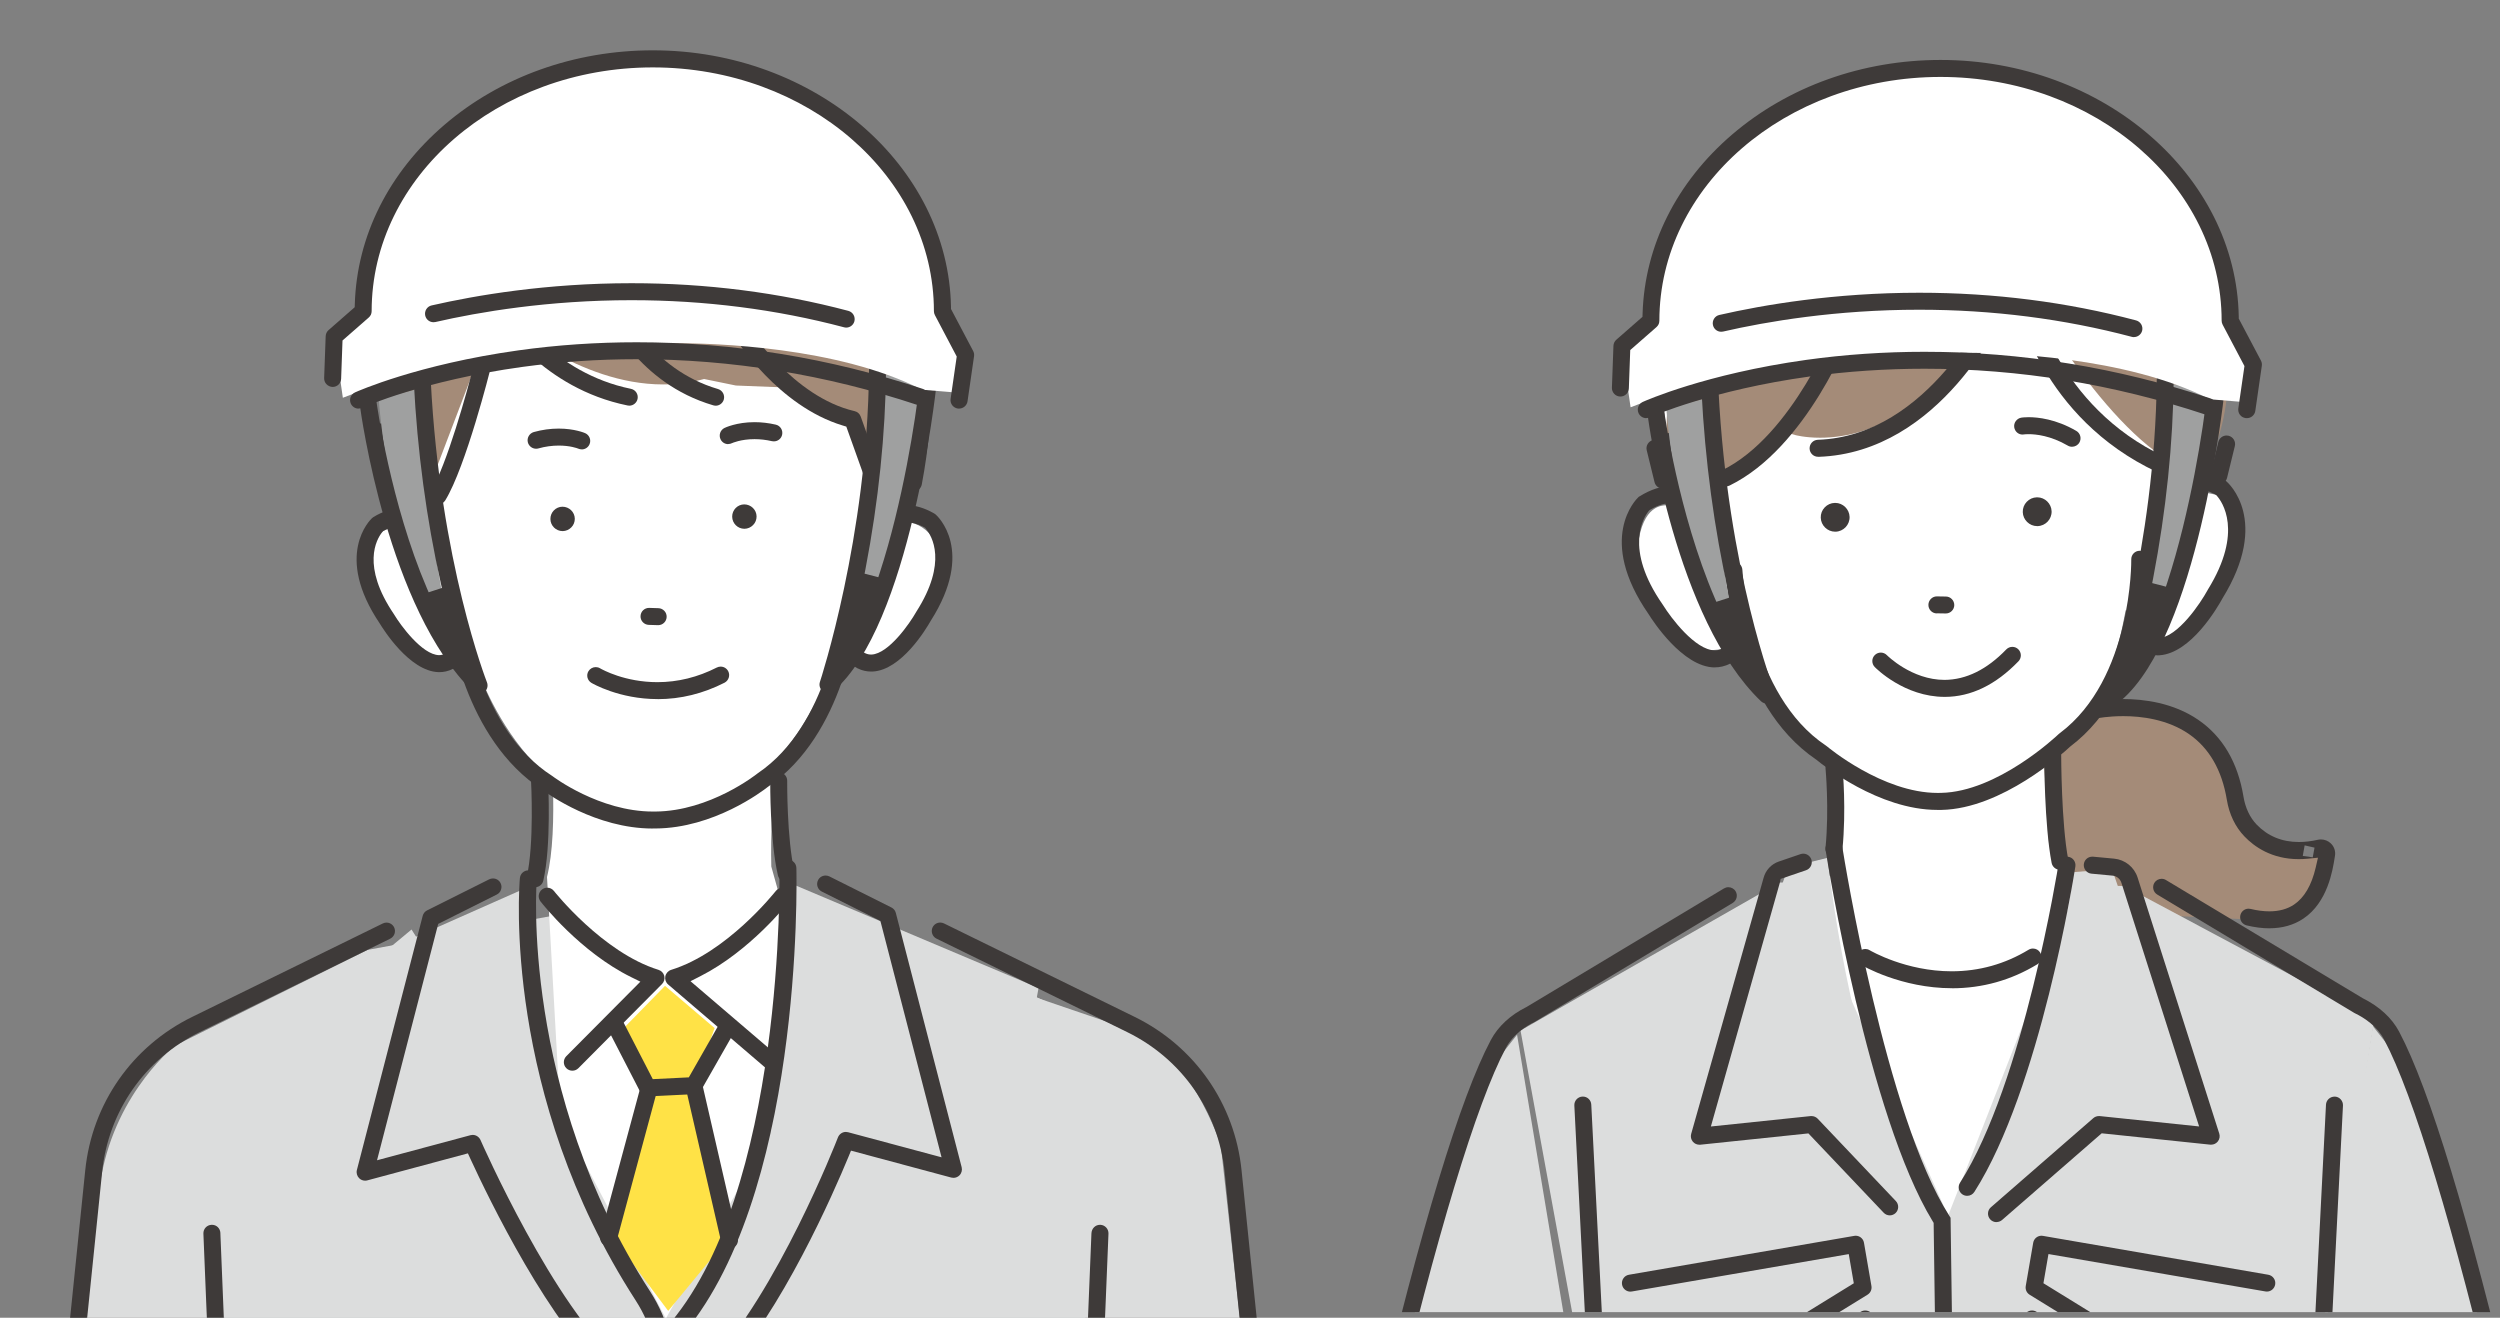
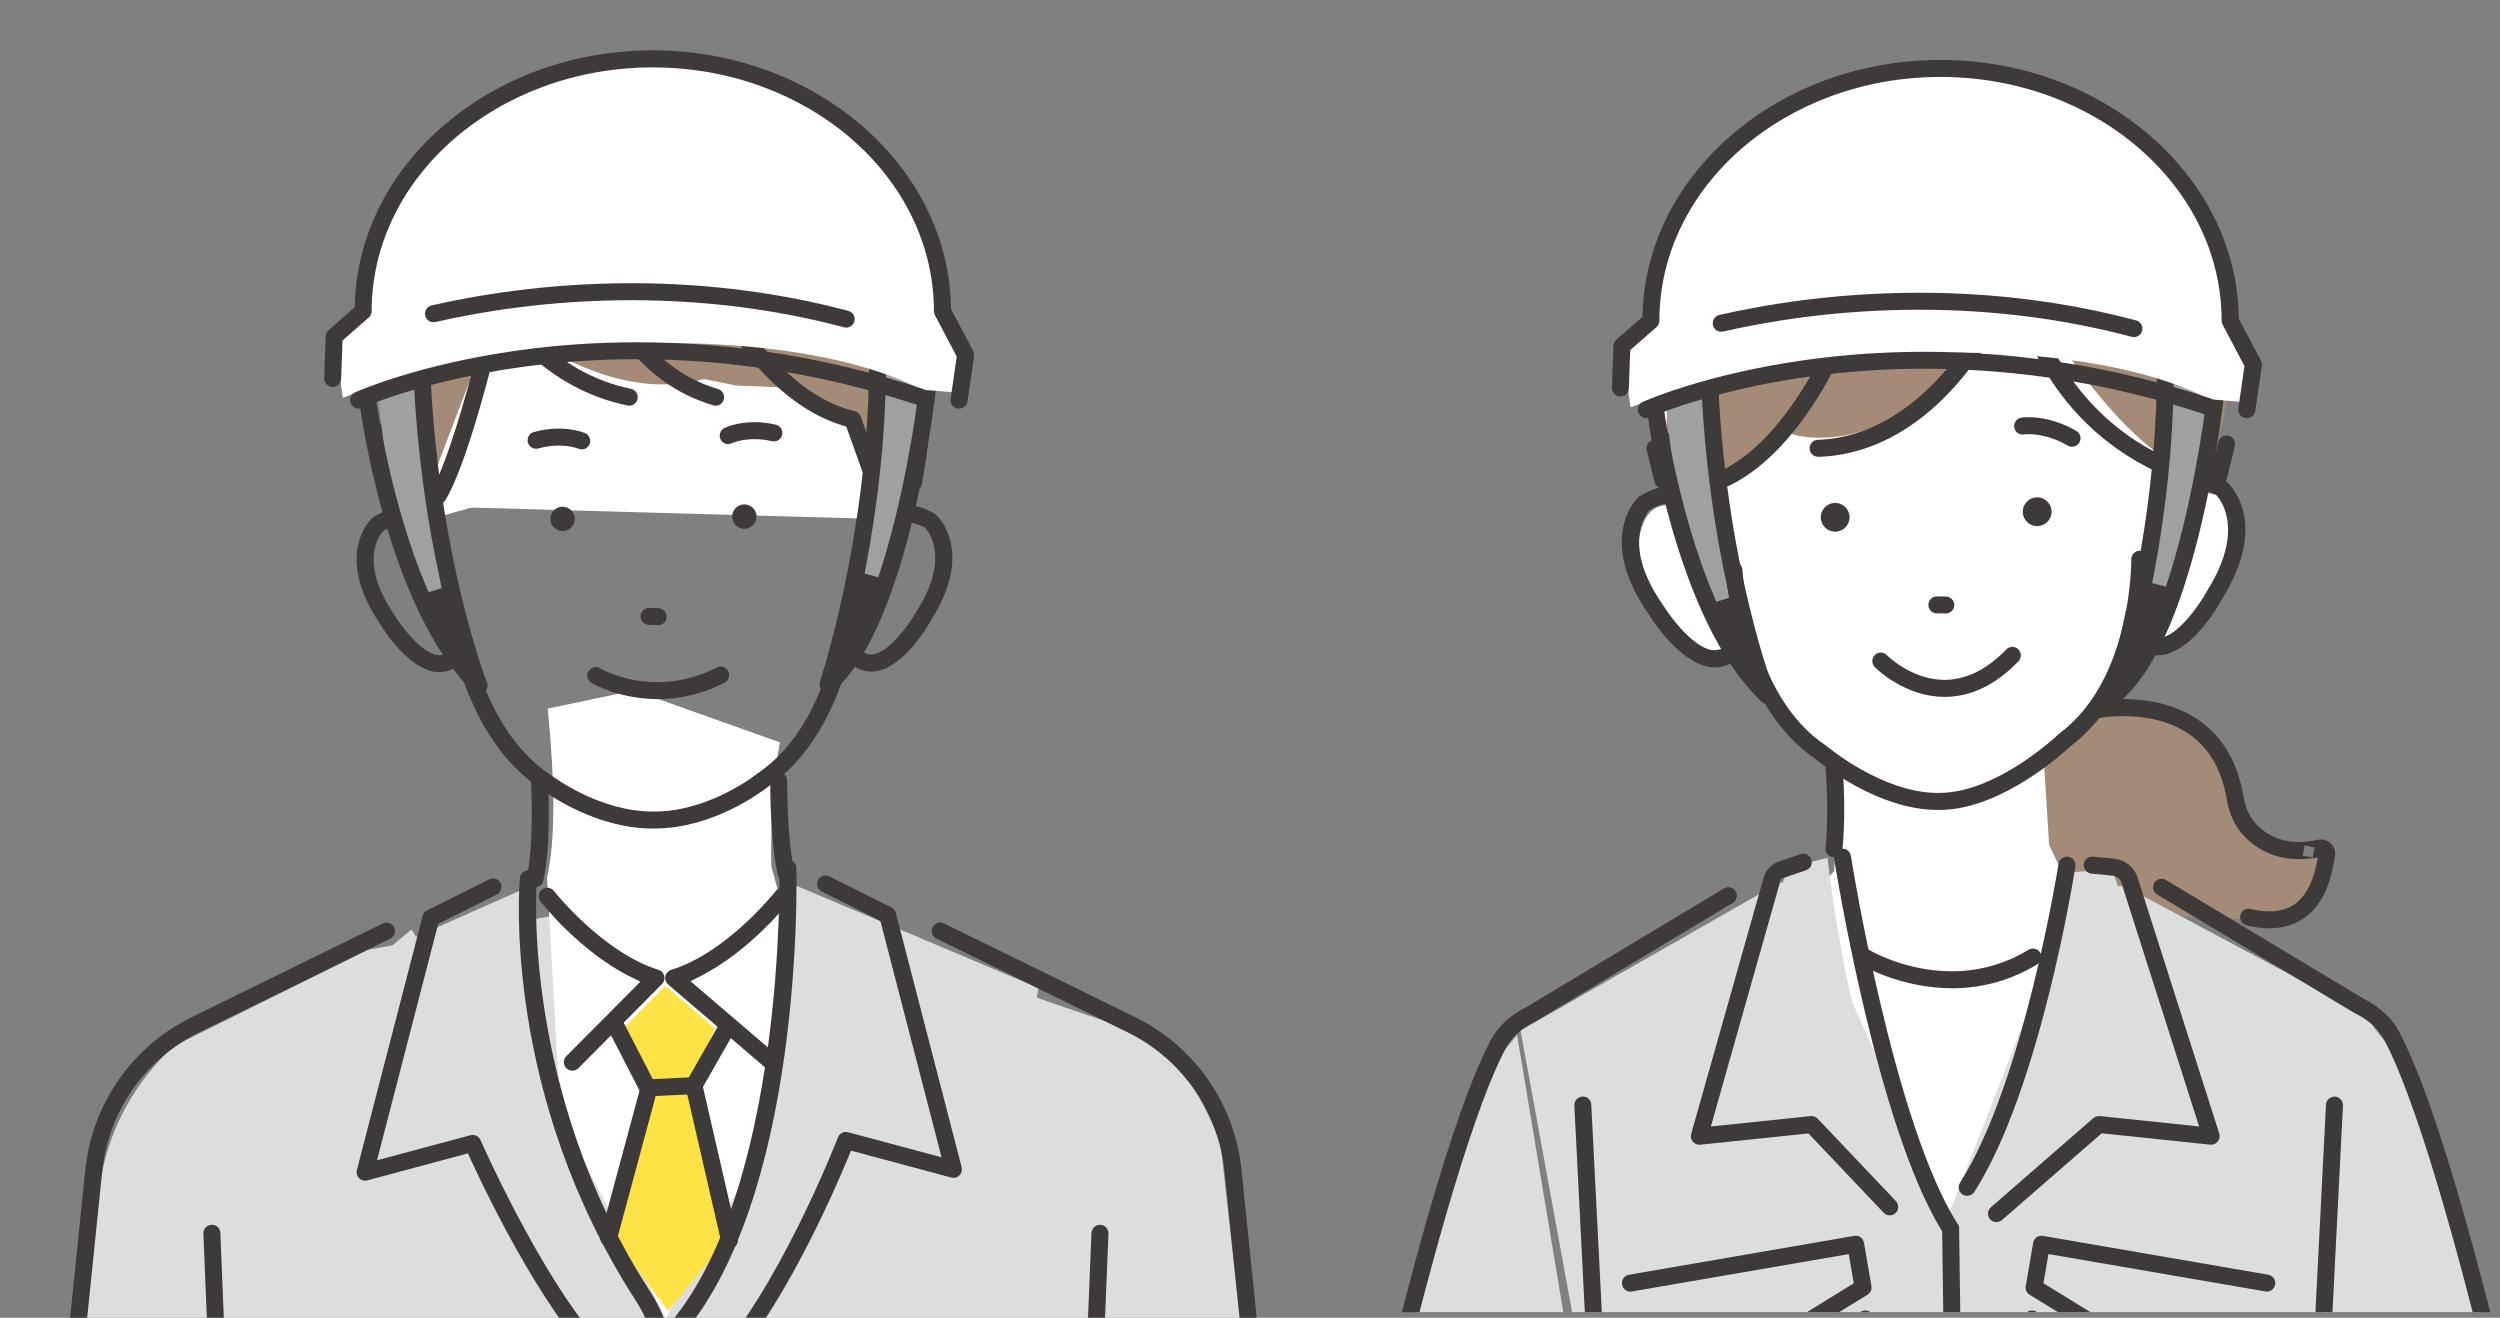
<svg xmlns="http://www.w3.org/2000/svg" id="_レイヤー_2" viewBox="0 0 506.26 266.85">
  <rect x="0" y="0" width="506.26" height="266.85" fill="#808080" stroke="none" />
  <defs>
    <style>.cls-1{fill:none;}.cls-2{fill:#9fa0a0;}.cls-3{fill:#3e3a39;}.cls-4{clip-path:url(#clippath-1);}.cls-5{fill:#fff;}.cls-6{fill:#dcdddd;}.cls-7{fill:#a48b78;}.cls-8{fill:#ffe246;}.cls-9{clip-path:url(#clippath);}</style>
    <clipPath id="clippath">
      <rect class="cls-1" x="-.98" y=".98" width="266.85" height="264.89" transform="translate(265.87 .98) rotate(90)" />
    </clipPath>
    <clipPath id="clippath-1">
      <rect class="cls-1" x="259.86" y="19.31" width="255.02" height="237.78" transform="translate(525.57 -249.17) rotate(90)" />
    </clipPath>
  </defs>
  <g id="_レイヤー_1-2">
    <g class="cls-9">
      <path class="cls-6" d="M15.25,288.22l4.78-46.56c1.91-18.59,14.36-29.08,15.42-29.94l38.98-19.36,69.59-12.84,81.43,27.83h.13c13.11,1.02,20.94,22.49,21.61,24.4l6.24,56.47H15.25Z" />
      <polygon class="cls-6" points="160.18 178.91 210.31 200.07 203.49 237.36 143.07 238.41 160.18 178.91" />
      <polygon class="cls-6" points="60.86 240.39 54.04 203.07 105.96 180.06 121.35 241.44 60.86 240.39" />
      <path class="cls-5" d="M113.49,226.02l-2.72-48.43c2.44-9.68.72-28.5.13-34.09l17.49-3.68,29.52,10.5c-2.15,12.3-1.72,24.87-1.72,25v.12s.04.17.04.17l1.8,6.46-1.83,46.79-21.36,38.14-21.37-40.99Z" />
      <polygon class="cls-6" points="48.19 385.61 44.43 220.54 83.34 188.23 135.32 270.82 181.65 188.96 221.78 207.4 217.11 347.05 215.26 386.83 48.19 385.61" />
      <path class="cls-5" d="M88.72,104.69c-12.38-4.6-10.49-27.86-10.36-29.26l3.89-16.07c9.25-16.25,23.26-24.49,41.63-24.49,11.55,0,21.37,3.42,24.58,4.67l-10.71,51.26-49.04,13.89Z" />
-       <path class="cls-5" d="M130.43,164.72c-25.61,0-34.87-32.31-34.96-32.63l-.98-3.55-1.78,3.23c-.54.99-2.9,2.11-5,2.74-16.73-11.58-12.66-23.52-11.91-25.35,1.2-1.5,2.59-2.26,4.13-2.26,2.78,0,5.38,2.4,5.4,2.43l2.59,2.48-.62-37.8,19.2-10.85,49.69-.64,19.47,10.35.33,35.31,2.25-1.35c.08-.04,2.09-1.2,4.55-1.2,2.3,0,4.29,1,5.91,2.97.59,1.08,6.41,12.72-11.91,24.82-1.9-.33-4.07-1.14-4.62-2.08l-1.82-3.12-.92,3.49c-.09.33-9.07,32.97-35.32,32.97-.45,0-.91,0-1.36-.03h-.1c-.77.05-1.5.07-2.21.07Z" />
      <path class="cls-5" d="M84.72,102.49c-1.23-2.74-4.9-11.73-5.31-22.59-.65-17.2,6.83-30.59,22.26-39.78.08-.04,10.07-5.56,23.54-5.56,9.06,0,17.66,2.43,25.57,7.21l.34.2h.39c.17.02,16.79.71,26.52,11.89,5.73,6.58,8.03,15.53,6.86,26.6l-6.71,24.65-93.44-2.62Z" />
      <path class="cls-7" d="M82.98,103.61l-3.35-6.46c-3.96-10.47-1.12-24.65,7.4-37.03,10.21-14.82,26.38-23.67,43.25-23.67,6.58,0,13.33,1.29,20.07,3.82l5.74,1.9h.14c.17.02,12.37.91,20.53,11.34,7.56,9.67,9.55,24.27,5.92,43.38l-.86,5.79-1.78.24-6.6-18.18-11.56-6.16-12.86-.51-6.44-1.32-.34.09c-2.56.67-5.24,1.01-7.97,1.01-17.13,0-31.98-13.26-32.13-13.39l-1.63-1.48-14.08,36.96-2.03,4.32-1.42-.66Z" />
      <path class="cls-3" d="M132.16,167.78c-11.49,0-21.18-6.98-22.25-7.78-16.13-10.41-18.92-33.36-19.03-34.33-.05-.46.08-.91.36-1.27.29-.36.69-.59,1.15-.64.06,0,.13-.01.2-.01.88,0,1.61.66,1.71,1.52.03.23,2.84,22.46,17.49,31.84.05.03.09.06.13.09.09.07,9.44,7.14,20.3,7.14h.48c11.11-.07,20.55-7.6,20.64-7.67.04-.03.08-.06.12-.09,14.5-9.81,16.64-32.06,16.66-32.28.08-.89.81-1.57,1.71-1.57.05,0,.11,0,.16,0,.46.04.88.26,1.17.61.3.35.44.8.39,1.26-.09.97-2.34,24.02-18.06,34.75-1.13.89-10.94,8.35-22.74,8.42-.21,0-.4,0-.59,0Z" />
      <path class="cls-3" d="M147.47,89.94c-.67,0-1.26-.37-1.55-.97-.2-.41-.23-.88-.08-1.32.15-.43.46-.79.88-.99.1-.05,2.44-1.17,6.07-1.17,1.42,0,2.87.17,4.3.5.93.21,1.5,1.14,1.29,2.06-.18.79-.87,1.33-1.68,1.33-.13,0-.26-.01-.38-.04-1.17-.27-2.36-.41-3.52-.41-2.8,0-4.55.8-4.57.81-.25.12-.5.18-.77.18Z" />
      <path class="cls-3" d="M117.81,91c-.23,0-.45-.04-.66-.13-.29-.12-1.74-.64-3.99-.64-1.36,0-2.76.19-4.14.58-.15.04-.3.06-.46.06-.77,0-1.45-.52-1.66-1.26-.25-.91.29-1.86,1.2-2.12,1.68-.47,3.38-.7,5.05-.7,3.19,0,5.25.88,5.34.92.87.38,1.27,1.39.89,2.26-.27.63-.89,1.04-1.58,1.04Z" />
      <path class="cls-3" d="M133.18,141.57c-7.79,0-13.2-3.16-13.42-3.29-.39-.23-.67-.61-.79-1.05-.11-.45-.05-.91.19-1.3.31-.52.88-.84,1.48-.84.3,0,.61.08.87.24.5.29,5.04,2.81,11.62,2.81,4.13,0,8.17-1,12.02-2.96.24-.12.51-.19.78-.19.65,0,1.24.36,1.54.94.43.84.09,1.88-.75,2.32-4.33,2.21-8.89,3.33-13.53,3.33Z" />
      <path class="cls-3" d="M150.74,107.08c-1.35,0-2.45-1.09-2.47-2.44-.02-1.36,1.08-2.49,2.44-2.5,1.36,0,2.49,1.09,2.5,2.44,0,.66-.24,1.28-.71,1.75-.46.47-1.08.74-1.73.75h-.04Z" />
      <path class="cls-3" d="M113.93,107.55c-1.35,0-2.46-1.1-2.47-2.44-.02-1.36,1.08-2.49,2.44-2.5,1.36,0,2.49,1.09,2.5,2.44,0,.66-.24,1.28-.71,1.75-.46.47-1.08.74-1.73.75h-.04Z" />
      <path class="cls-3" d="M131.38,126.54c-.95-.03-1.7-.82-1.67-1.77.03-.94.79-1.67,1.73-1.67l1.89.06c.46.01.88.21,1.2.54.32.33.48.77.47,1.23-.03.93-.78,1.66-1.71,1.67l-1.91-.06Z" />
      <path class="cls-3" d="M88.67,102.17c-.32,0-.63-.09-.9-.26-.81-.5-1.06-1.56-.56-2.37,3.24-5.26,7.42-20.35,8.77-25.72.19-.77.88-1.31,1.67-1.31.14,0,.28.02.42.05.45.11.82.39,1.06.79s.31.86.2,1.3c-.05.2-4.98,19.87-9.17,26.69-.32.51-.87.82-1.47.82Z" />
      <path class="cls-3" d="M80.85,101.12c-.58,0-1.12-.29-1.44-.77-2.22-3.34-3.71-7.17-4.44-11.38-.16-.93.47-1.83,1.4-1.99.1-.02.2-.03.3-.03.84,0,1.55.6,1.69,1.43.65,3.73,1.96,7.12,3.92,10.06.25.38.34.84.25,1.29-.09.45-.35.84-.74,1.09-.28.19-.61.29-.95.29Z" />
      <path class="cls-3" d="M176.37,135.99c-1.54,0-3.81-.6-5.85-3.48-.27-.38-.37-.83-.29-1.28.08-.45.33-.85.7-1.11.29-.21.64-.32.99-.32.56,0,1.08.27,1.41.73.97,1.36,1.96,2.02,3.04,2.02h.12c3.51-.18,7.77-6.39,8.99-8.54l.07-.12c6.43-10.06,3.13-15.4,1.96-16.79l-.19-.23-.26-.14c-1.26-.65-2.47-.98-3.61-.98-1.53,0-2.65.59-3.37,1.17l-1.62-1.11-1.33-.87c1.39-1.4,3.59-2.66,6.3-2.66,1.85,0,3.79.57,5.77,1.71.1.06.19.12.28.2.33.29,8.05,7.3-1,21.52-.96,1.7-5.94,9.98-11.77,10.28-.12,0-.22,0-.33,0Z" />
      <path class="cls-3" d="M108.35,179.69c-.13,0-.26-.02-.39-.05-.92-.21-1.5-1.14-1.29-2.07,1.54-6.68.88-19.27.87-19.39-.02-.46.13-.9.44-1.24.31-.34.73-.54,1.19-.57h.12c.89,0,1.64.71,1.69,1.62.03.54.69,13.23-.96,20.35-.18.79-.87,1.33-1.67,1.33Z" />
      <path class="cls-3" d="M159.2,178.59c-.8,0-1.49-.55-1.67-1.33-1.63-7.04-1.56-18.69-1.55-19.18,0-.93.79-1.7,1.75-1.7.44,0,.87.19,1.19.51.32.33.5.76.49,1.22,0,.12-.08,11.7,1.46,18.38.1.45.03.91-.22,1.3-.24.39-.62.66-1.07.77-.13.03-.26.04-.39.04Z" />
      <path class="cls-3" d="M79.7,62.71c-.24,0-.48-.05-.7-.15-.86-.39-1.25-1.41-.86-2.27.21-.46,5.27-11.53,16.92-19.94,8.49-6.13,18.27-9.24,29.08-9.24,8.76,0,18.17,2.09,27.97,6.21.42.18.75.51.93.94.17.43.17.89,0,1.32-.27.64-.89,1.06-1.59,1.06-.23,0-.45-.05-.67-.14-9.47-3.99-18.47-6.01-26.74-6.01-9.85,0-18.85,2.86-26.74,8.49-11,7.85-15.97,18.61-16.02,18.72-.28.62-.9,1.01-1.57,1.01Z" />
      <path class="cls-3" d="M88.81,136.11c-5.91-.16-11.29-8.83-11.89-9.82-9.38-13.92-1.9-21.07-1.58-21.37.08-.08.17-.15.27-.21,2.01-1.22,4-1.84,5.91-1.84,2.58,0,4.72,1.17,6.09,2.47l-2.91,2.03c-.73-.56-1.77-1.04-3.16-1.04-1.17,0-2.42.36-3.72,1.08l-.26.15-.19.24c-1.12,1.41-4.24,6.77,2.4,16.57l.07.11c1.24,2.08,5.62,8.1,9.06,8.19h0c1.16,0,2.16-.68,3.1-2.08.32-.48.86-.76,1.43-.76.34,0,.67.1.96.29.38.26.64.65.73,1.1.09.45,0,.91-.26,1.29-1.99,2.97-4.29,3.6-5.88,3.6h-.19Z" />
      <path class="cls-3" d="M127.43,82.15c-.12,0-.23-.01-.35-.04-17.22-3.51-25.67-16.97-26.03-17.54-.24-.39-.31-.85-.2-1.3.11-.45.38-.83.77-1.07.27-.17.58-.25.9-.25.6,0,1.15.31,1.47.82.08.13,8.12,12.78,23.78,15.97.93.19,1.53,1.1,1.34,2.03-.16.8-.87,1.38-1.68,1.38Z" />
      <path class="cls-3" d="M144.93,82.15c-.16,0-.33-.02-.49-.07-15.36-4.51-21.28-18.05-21.52-18.62-.18-.42-.19-.89-.02-1.32.17-.43.5-.76.92-.94.22-.09.44-.14.67-.14.69,0,1.31.41,1.58,1.04.05.13,5.62,12.66,19.33,16.68.91.27,1.43,1.23,1.17,2.14-.21.73-.89,1.24-1.65,1.24Z" />
      <path class="cls-3" d="M177.4,99.83c-.72,0-1.38-.46-1.62-1.14l-4.4-12.3-.72-.22c-13.06-3.94-21.57-17.37-21.93-17.94-.24-.39-.32-.85-.22-1.3.1-.45.38-.83.76-1.07.27-.17.59-.26.91-.26.6,0,1.14.3,1.46.81.09.14,8.93,13.96,21.43,16.85.57.13,1.03.54,1.23,1.1l4.71,13.17c.32.89-.15,1.88-1.04,2.2-.19.07-.38.1-.58.1Z" />
      <path class="cls-3" d="M48.95,390.06c-.91,0-1.66-.72-1.7-1.64-2.87-59.12-6.03-137.9-6.06-138.6-.02-.46.14-.9.45-1.24.31-.34.74-.53,1.2-.55h.11c.9,0,1.64.72,1.68,1.65v.14c.33,8.19,3.3,81.64,6.06,138.44.02.46-.14.9-.45,1.24-.31.34-.73.54-1.19.56h-.1Z" />
      <path class="cls-3" d="M216.58,390.06c-.44-.02-.86-.22-1.17-.56-.31-.34-.47-.78-.44-1.24,2.76-56.74,5.72-130.28,6.05-138.48.04-1.02.8-1.75,1.73-1.75h.09c.92.04,1.67.84,1.63,1.79-.03.7-3.19,79.64-6.06,138.6-.04.91-.79,1.63-1.7,1.64h-.12Z" />
      <path class="cls-3" d="M184.98,99.52c-.11,0-.21,0-.32-.03-.46-.09-.85-.34-1.11-.72-.26-.38-.35-.84-.27-1.29.69-3.63,1.18-7.15,1.46-10.46.08-.88.83-1.57,1.71-1.57.05,0,.1,0,.15,0,.46.04.88.25,1.17.61.3.35.44.8.4,1.26-.29,3.42-.8,7.06-1.51,10.8-.15.81-.86,1.4-1.69,1.4Z" />
      <path class="cls-3" d="M124.68,279.18c-.4,0-.79-.14-1.1-.4-12.02-9.98-24.7-36.25-28.3-44.07l-.53-1.15-20.36,5.47c-.14.04-.29.06-.45.06-.46,0-.89-.18-1.21-.5-.43-.43-.61-1.06-.46-1.65l13.33-51.48c.12-.48.45-.89.9-1.11l12.56-6.28c.24-.12.5-.18.77-.18.66,0,1.25.36,1.54.95.21.41.24.88.09,1.32-.14.44-.45.79-.86.99l-11.86,5.94-12.39,47.87,18.93-5.08c.15-.04.29-.06.44-.06.68,0,1.3.41,1.58,1.03.15.34,14.98,34.09,28.48,45.3.35.29.57.71.61,1.17.04.46-.1.91-.39,1.26-.33.39-.81.62-1.33.62Z" />
      <path class="cls-3" d="M144.87,279.18c-.44,0-.86-.17-1.18-.46-.34-.31-.53-.74-.54-1.2-.01-.46.15-.9.46-1.23,13.87-14.8,25.59-44.7,26.08-45.97.26-.66.9-1.1,1.6-1.1.15,0,.3.02.45.06l18.93,5.08-12.39-47.87-11.86-5.94c-.41-.21-.72-.56-.86-.99-.15-.44-.11-.9.09-1.31.29-.59.88-.95,1.54-.95.27,0,.53.06.77.18l12.56,6.29c.44.22.77.62.89,1.11l13.33,51.49c.15.59-.02,1.22-.45,1.65-.33.32-.75.5-1.21.5-.15,0-.3-.02-.45-.06l-20.3-5.45-.5,1.22c-2.94,7.13-13.49,31.39-25.71,44.42-.33.35-.78.54-1.26.54Z" />
      <path class="cls-3" d="M81.55,99.19c-.58,0-1.12-.29-1.44-.77-2.09-3.15-3.5-6.77-4.19-10.74-.16-.93.47-1.83,1.4-1.99.1-.02.2-.02.29-.02.84,0,1.55.6,1.7,1.43.61,3.5,1.84,6.67,3.67,9.43.25.38.34.84.25,1.29-.09.45-.35.84-.73,1.09-.28.19-.61.29-.95.29Z" />
      <path class="cls-2" d="M93.01,133.85c-11.75-12.43-15.39-42.37-16.34-53.09l8.21-2.07c.54,9.05,2.73,39.98,8.13,55.16Z" />
      <path class="cls-3" d="M97.01,140.54c-.45,0-.87-.17-1.19-.48-17.26-16.55-22.74-56.38-22.96-58.07-.06-.46.06-.91.34-1.27.28-.37.68-.6,1.14-.66.07,0,.15-.01.23-.01.86,0,1.59.64,1.7,1.49.03.2,2.82,20.4,10.17,37.56l.36.84,2.68-.87-.2-.89c-2.93-13.06-4.77-26.84-5.49-40.95-.05-.95.68-1.76,1.63-1.81h.1c.9,0,1.66.72,1.71,1.63,1.86,36.81,11.29,60.88,11.38,61.12.3.75.03,1.62-.64,2.06-.28.19-.62.29-.96.29Z" />
      <path class="cls-3" d="M185.01,94.93c-.11,0-.22,0-.33-.03-.45-.08-.84-.34-1.1-.72-.26-.38-.35-.84-.27-1.29.65-3.4,1.11-6.71,1.38-9.83.08-.88.83-1.57,1.71-1.57.05,0,.1,0,.15,0,.46.04.88.25,1.17.61.29.35.44.8.4,1.26-.28,3.22-.75,6.64-1.42,10.17-.15.81-.86,1.4-1.69,1.4Z" />
      <path class="cls-2" d="M169.46,132.5c5.61-16.35,9.03-49.14,9.75-56.65l7.26,1.46c-2.85,32.73-11.26,48.24-17.01,55.19Z" />
      <path class="cls-3" d="M167.67,140.34c-.34,0-.68-.1-.96-.29-.64-.43-.92-1.24-.67-1.97.1-.29,9.63-29.27,9.94-63.17,0-.94.78-1.71,1.72-1.71.46,0,.9.19,1.23.52.32.33.5.76.5,1.22-.12,12.94-1.52,26.5-4.17,40.31l-.18.92,2.78.72.29-.89c4.64-14.19,7.28-31,8.1-38.69.09-.88.83-1.54,1.71-1.54.06,0,.13,0,.19.01.45.05.86.27,1.15.63.29.36.42.81.37,1.26-.21,1.99-5.4,48.99-20.88,62.26-.31.27-.71.41-1.12.41Z" />
      <path class="cls-5" d="M68.85,76.53l.28-7.67,5.9-5.16v-.68c0-27.34,25.64-49.58,57.15-49.58s57.15,22.24,57.15,49.58v.37l4.63,8.78-1.05,7.26-6.2-.51c-17.01-8.73-42.37-9.42-49.76-9.42-1.12,0-1.73.02-1.73.02-.99-.02-2.03-.03-3.06-.03-32,0-55.91,8.38-62.73,11.06l-.58-4.01Z" />
      <path class="cls-3" d="M72.61,82.75c-.68,0-1.29-.4-1.57-1.02-.39-.86,0-1.88.86-2.27.51-.23,12.72-5.66,33.08-8.51,7.79-1.09,15.85-1.64,23.97-1.64,19.56,0,39.04,3.17,57.89,9.43.44.14.79.45,1,.86.21.41.24.88.09,1.31-.23.71-.89,1.18-1.63,1.18-.18,0-.37-.03-.54-.09-18.5-6.14-37.61-9.26-56.81-9.26-7.86,0-15.67.53-23.23,1.57-19.88,2.75-31.9,8.05-32.4,8.27-.23.1-.46.15-.7.15Z" />
      <path class="cls-3" d="M171.37,66.34c-.15,0-.3-.02-.44-.06-13.73-3.64-28.21-5.49-43.03-5.49-16.9,0-30.93,2.4-39.72,4.42-.13.03-.26.04-.39.04-.81,0-1.5-.55-1.68-1.34-.1-.45-.02-.91.22-1.3.25-.39.62-.66,1.07-.76,8.96-2.05,23.26-4.5,40.49-4.5,15.13,0,29.9,1.88,43.9,5.6.44.12.82.4,1.05.8.23.4.29.86.18,1.31-.2.75-.88,1.28-1.66,1.28Z" />
      <path class="cls-3" d="M194.2,82.75c-.08,0-.16,0-.25-.02-.93-.14-1.59-1.01-1.45-1.95l1.24-8.58-4.42-8.39c-.13-.25-.2-.52-.2-.8,0-27.22-25.54-49.36-56.93-49.36s-56.93,22.14-56.93,49.36c0,.5-.21.97-.59,1.29l-5.31,4.65-.28,7.75c-.03.93-.79,1.66-1.72,1.66-.48-.02-.94-.22-1.27-.58-.31-.33-.46-.76-.45-1.21l.31-8.5c.02-.47.23-.92.59-1.23l5.29-4.63.02-.65c.42-13.74,6.87-26.63,18.16-36.29,11.36-9.72,26.35-15.08,42.2-15.08,32.81,0,59.89,23.33,60.37,52.02v.36s4.49,8.51,4.49,8.51c.17.32.23.69.18,1.05l-1.32,9.13c-.12.84-.85,1.48-1.7,1.48h0Z" />
      <polygon class="cls-8" points="124.31 250.78 132.53 219.67 126.51 207.99 134.67 199.64 144.71 208.19 140.61 219.76 147.79 250.34 135.31 265.46 124.31 250.78" />
      <path class="cls-3" d="M131.16,222.03c-.64,0-1.23-.36-1.52-.93l-6.49-12.59c-.43-.84-.1-1.88.74-2.32.25-.13.51-.19.79-.19.65,0,1.24.36,1.53.93l5.98,11.6,7.3-.36,6.44-11.3c.3-.54.88-.87,1.5-.87.3,0,.59.08.85.23.4.23.69.6.81,1.04.12.44.06.91-.16,1.31l-6.91,12.12c-.29.51-.82.84-1.41.87l-9.44.46Z" />
      <path class="cls-3" d="M123.25,252.39c-.15,0-.3-.02-.45-.06-.44-.12-.81-.41-1.04-.8-.23-.4-.29-.86-.17-1.3l7.92-29.38c.2-.75.88-1.27,1.66-1.27.15,0,.3.02.45.06.44.12.81.41,1.04.8.23.4.29.86.17,1.31l-7.92,29.38c-.2.75-.88,1.27-1.66,1.27Z" />
      <path class="cls-3" d="M147.72,252.85c-.8,0-1.49-.55-1.67-1.33l-7.2-31.28c-.1-.45-.03-.91.22-1.3.24-.39.62-.66,1.07-.76.13-.03.26-.04.39-.04.8,0,1.49.55,1.67,1.34l7.2,31.28c.1.45.03.91-.22,1.3-.25.39-.62.66-1.07.77-.13.03-.26.04-.39.04Z" />
      <path class="cls-3" d="M115.9,216.82c-.46,0-.89-.18-1.21-.5-.33-.32-.51-.76-.51-1.22,0-.46.18-.89.5-1.22l15-15.09-1.87-.92c-10.3-5.07-18.03-14.9-18.35-15.32-.29-.37-.41-.82-.36-1.27.06-.46.29-.86.65-1.15.31-.24.67-.37,1.06-.37.53,0,1.03.24,1.36.66.1.12,9.88,12.48,21.19,15.98.57.18,1.02.65,1.16,1.23.14.58-.03,1.21-.45,1.63l-16.94,17.05c-.33.33-.76.51-1.22.51Z" />
      <path class="cls-3" d="M156.34,216.82c-.41,0-.81-.15-1.12-.41l-19.92-17.05c-.48-.41-.69-1.04-.57-1.66.13-.61.58-1.11,1.18-1.3,11.2-3.46,20.78-15.46,21.19-15.97.33-.42.83-.66,1.36-.66.39,0,.75.13,1.06.37.75.58.88,1.67.29,2.41-.32.41-7.9,10.02-17.98,15.13l-2,1.02,17.64,15.09c.35.3.56.72.6,1.17.04.46-.11.9-.41,1.25-.33.38-.8.6-1.31.6Z" />
      <path class="cls-3" d="M136.05,271.88c-.42,0-.83-.16-1.15-.44-.34-.31-.54-.73-.57-1.19-.02-.46.13-.9.44-1.24,24.35-27.14,23.08-92.5,23.06-93.16-.02-.95.73-1.74,1.68-1.76.97,0,1.74.72,1.76,1.68.07,2.74,1.37,67.34-23.94,95.55-.33.36-.79.57-1.28.57Z" />
      <path class="cls-3" d="M134.34,388.84c-.45,0-.88-.19-1.2-.51-.32-.33-.5-.76-.49-1.22l.85-106.05c.02-2.97-.32-5.93-1.01-8.8l-.12-.5c-.71-2.94-1.94-5.78-3.67-8.46-26.94-41.69-23.58-83.71-23.42-85.48.08-.89.82-1.57,1.71-1.57.05,0,.11,0,.16,0,.45.04.87.26,1.16.61.29.35.43.8.39,1.26-.04.43-3.33,42.73,22.89,83.3,1.94,3,3.33,6.2,4.13,9.52l.12.5c.76,3.15,1.13,6.39,1.11,9.64l-.85,106.05c0,.94-.78,1.71-1.72,1.71h-.03Z" />
      <path class="cls-3" d="M13.59,291.44c-.06,0-.12,0-.18,0-.46-.05-.87-.27-1.16-.62-.29-.36-.42-.8-.38-1.26l5.39-52.56c1.38-13.49,9.48-25.1,21.65-31.07l38.6-18.92c.24-.12.49-.18.75-.18.66,0,1.26.37,1.55.96.2.41.23.88.08,1.31-.15.43-.46.79-.87.99l-38.6,18.93c-11.1,5.44-18.48,16.03-19.74,28.33l-5.39,52.56c-.09.88-.83,1.55-1.71,1.55Z" />
      <path class="cls-3" d="M255.09,291.44c-.88,0-1.62-.67-1.71-1.55l-5.39-52.56c-1.26-12.3-8.64-22.89-19.74-28.33l-38.6-18.92c-.41-.2-.72-.55-.87-.99-.15-.43-.12-.9.08-1.31.29-.59.88-.96,1.55-.96.26,0,.52.06.76.18l38.6,18.92c12.17,5.97,20.27,17.58,21.65,31.07l5.39,52.56c.05.46-.09.9-.38,1.26s-.7.58-1.16.63c-.06,0-.12,0-.18,0Z" />
    </g>
    <g class="cls-4">
      <path class="cls-7" d="M462.6,186.82c-.99,0-2.1-.15-3.3-.43l-.09-.02-56.04-2.65-4.24-26.69,11.64-9.61,14.01-2.16c.29-.05,2.45-.46,5.39-.46,6.86,0,18.73,2.22,21.19,17.11.48,2.89,1.69,5.41,3.49,7.3,1.98,2.07,5.48,4.54,10.89,4.54,1.31,0,2.68-.15,4.08-.43-.04.5-.06,1.11-.07,1.83-.12,5.65-.76,11.68-6.96,11.68Z" />
      <path class="cls-6" d="M329.72,379.54l-.96-32.55-4.19-47.38-16.66-90.93,52.46-29.97,69.79.71,50.66,27.04-13.39,84.32,1.83,57.63c0,.13.38,13.57.69,31.15l-140.21-.02Z" />
      <polygon class="cls-6" points="271 327.51 281.42 289.14 293.02 235.85 303.87 213.77 307.21 209.54 321.34 294.29 304.39 339.73 271 327.51" />
      <path class="cls-3" d="M279.97,290.47c-.13,0-.27-.02-.4-.05-.45-.11-.83-.38-1.07-.77s-.32-.85-.21-1.3c9.5-39.96,17.44-66.11,23.6-77.72,1.47-2.78,3.99-5.11,7.27-6.73l39.95-23.99c.27-.16.57-.25.88-.25.61,0,1.17.31,1.48.83.24.39.3.86.19,1.3-.11.45-.39.82-.78,1.06l-40.04,24.05-.05.03c-1.87.91-4.41,2.57-5.86,5.31-5.94,11.2-13.99,37.79-23.29,76.9-.19.78-.87,1.32-1.67,1.32Z" />
      <polygon class="cls-5" points="365.87 182.41 371.43 176.38 372.82 148.84 413.19 142.54 414.95 171.08 419.84 181.41 394.5 246.19 365.87 182.41" />
      <polygon class="cls-6" points="466.39 292.56 480.52 207.82 483.86 212.05 494.71 234.13 506.29 287.35 516.73 325.78 483.34 338.01 466.39 292.56" />
-       <path class="cls-3" d="M417.15,176.14c-.82,0-1.53-.59-1.69-1.4-1.48-7.68-1.5-21.25-1.5-21.82,0-.95.77-1.72,1.72-1.72s1.72.77,1.72,1.72c0,.14.02,13.82,1.43,21.17.09.45,0,.91-.26,1.29-.26.38-.65.64-1.1.72-.11.02-.22.03-.33.03Z" />
      <path class="cls-5" d="M339.6,98.67c-1.52-6.09-8.29-36.83,5.09-54.55,6.48-8.59,16.86-12.94,30.85-12.94,1.9,0,3.89.08,5.92.24l40.81,11.45,6.48,58.12-89.15-2.31Z" />
      <path class="cls-5" d="M392.02,160.82c-25.2,0-37.58-29.33-37.7-29.63l-.57-1.38-1.38.56c-2.1.84-4.08,1.27-5.88,1.27-12.01,0-14.58-19.45-14.8-21.32,1.04-8.01,4.81-8.01,6.06-8.01,3.09,0,6.3,2.16,6.33,2.18l.66.45,1.89-1.75-.4-.69c-3.43-5.86-2.34-24.75-1.13-35.23l19.38-21.56,43.87,1.61,32.43,22.4-1.65,30.44,1.78-.22c1.33-.16,2.57-.24,3.68-.24,3.94,0,6.47,1,7.53,2.96,2.32,4.33-2.28,12.98-4.25,15.94l-.04.07-.03.07c-3.11,6.79-6.43,10.24-9.88,10.24-3.08,0-5.42-2.87-5.44-2.9l-2.01-2.54-.64,3.18c-6.14,30.63-36.17,34.06-36.48,34.09-.38.01-.84.02-1.3.02Z" />
      <path class="cls-7" d="M339.47,98.85c-5.09-11.02,1.22-34.51,1.28-34.75,7.58-27.38,38.31-30.61,38.62-30.64l1.37-.03.39-.3c6.47-5.03,13.56-7.58,21.06-7.58,15.87,0,28.69,11.56,28.81,11.67,9.34,8.53,20.41,22.37,20.12,39.86-.15,9.05-3.35,15.46-4.14,16.91l-3.08,1.63c-15.97-5.62-32.49-35.45-32.66-35.76l-.56-1.03-9.42,2.52-.27.73c-5.08,13.87-11.58,18.05-11.65,18.09l-.07.04-.07.06c-7.78,6.92-15.51,8.37-20.62,8.37-3.07,0-5.05-.54-5.07-.55l-.9-.26-.63.7c-3.36,3.72-11.83,6.6-11.92,6.62l-.09.03-7.78,4.36-2.73-.68Z" />
      <path class="cls-3" d="M392.32,164.01c-11.9,0-23.23-9.12-24.48-10.15-16.86-11.37-18.39-37.18-18.44-38.28-.02-.46.13-.9.44-1.24.31-.34.73-.54,1.19-.57h.12c.89,0,1.64.71,1.69,1.63.01.25,1.47,25.31,16.94,35.6l.24.18c.06.05,11.2,9.39,22.36,9.39.23,0,.47,0,.7-.01,11.38-.22,23.29-11.41,23.79-11.89l.23-.19c14.72-11,14.5-34.96,14.49-35.2-.02-.95.74-1.74,1.69-1.75.97,0,1.73.72,1.75,1.68.02,1.05.33,25.77-15.8,37.97l-.08.07c-1.37,1.28-13.74,12.52-25.99,12.76-.29,0-.56.01-.83.01h0Z" />
      <path class="cls-3" d="M347.21,135.16c-6.53-.08-12.65-9.65-13.33-10.74-10.66-15.35-2.5-23.36-2.15-23.69l.15-.14.09-.05c2.29-1.43,4.52-2.15,6.66-2.15,3.63,0,6.41,2.07,7.68,3.85.27.37.38.83.3,1.28-.07.45-.32.85-.69,1.12-.29.21-.64.32-1,.32-.55,0-1.06-.26-1.39-.7-.57-.74-2.15-2.41-4.88-2.41-1.4,0-2.88.45-4.41,1.33l-.16.09-.2.19c-.98,1.23-5.14,7.55,2.83,18.98l.08.12c1.55,2.51,6.48,9.1,10.46,9.14.51,0,2.01,0,3.62-2.48.32-.49.86-.78,1.45-.78.33,0,.65.1.93.28.8.52,1.02,1.59.51,2.38-2.17,3.34-4.71,4.04-6.46,4.04h-.09Z" />
      <path class="cls-3" d="M436.84,132.7c-1.65,0-4.08-.64-6.31-3.69-.56-.77-.39-1.84.38-2.4.3-.22.65-.33,1.01-.33.55,0,1.07.26,1.39.71,1.1,1.51,2.29,2.28,3.51,2.28.09,0,.17,0,.23,0,3.98-.26,8.55-7.12,9.98-9.74l.07-.13c7.31-11.81,2.81-17.89,1.83-18.99l-.12-.14-.23-.16c-1.52-.77-2.9-1.14-4.19-1.14-2.95,0-4.54,1.87-5.09,2.67-.34.53-.86.82-1.45.82-.33,0-.65-.1-.94-.28-.8-.51-1.03-1.59-.51-2.4,1.26-1.97,4.11-4.28,8-4.28,1.98,0,4.06.6,6.19,1.78l.17.1.07.07c.4.34,8.98,7.91-.77,23.73-1.03,1.89-6.38,11.09-12.76,11.52-.15.01-.3.02-.46.02Z" />
      <path class="cls-3" d="M368.17,92.5c-.93,0-1.69-.73-1.72-1.66-.01-.46.15-.9.46-1.23.31-.34.74-.53,1.2-.55,22.59-.75,34.78-27.48,34.9-27.75.28-.62.89-1.02,1.58-1.02.24,0,.47.05.7.15.87.38,1.26,1.4.88,2.27-.52,1.18-13.11,28.97-37.93,29.8h-.06Z" />
      <path class="cls-3" d="M349.5,98.5c-.66,0-1.26-.37-1.55-.97-.2-.41-.23-.88-.08-1.31s.46-.79.87-.99c14.34-7.02,23.06-29.52,23.15-29.75.25-.67.9-1.11,1.61-1.11.21,0,.41.04.61.11.88.34,1.33,1.33,1,2.22-.37.98-9.22,23.97-24.85,31.62-.24.12-.49.18-.75.18Z" />
      <path class="cls-3" d="M437.56,95.76c-.25,0-.5-.05-.73-.16-23.52-11-28.4-33.72-28.59-34.68-.09-.45,0-.91.25-1.3.25-.38.64-.65,1.09-.74.12-.02.23-.04.35-.04.81,0,1.52.58,1.68,1.37.05.23,4.94,22.09,26.68,32.26.86.4,1.23,1.43.83,2.29-.28.6-.89.99-1.56.99Z" />
      <path class="cls-3" d="M419.58,90.47c-.3,0-.6-.08-.86-.24-3.45-2.01-6.45-2.31-7.93-2.31-.54,0-.86.04-.92.05-.13.02-.22.03-.3.03-.85,0-1.55-.62-1.68-1.47-.07-.45.05-.9.32-1.27.28-.37.68-.62,1.14-.69.1-.01.61-.09,1.45-.09,1.83,0,5.51.36,9.66,2.78.4.23.68.6.8,1.05.12.44.05.91-.18,1.31-.31.53-.88.85-1.49.85Z" />
      <path class="cls-3" d="M392.2,124.22c-.95-.01-1.71-.8-1.69-1.75.01-.93.78-1.7,1.7-1.7l1.84.03c.46,0,.89.19,1.21.52.32.33.49.77.49,1.22-.01.93-.78,1.69-1.71,1.69l-1.83-.03Z" />
      <path class="cls-3" d="M412.53,106.54c-1.56,0-2.87-1.27-2.91-2.84-.02-.78.26-1.52.8-2.08.54-.57,1.26-.89,2.04-.91h.1c1.55,0,2.85,1.27,2.9,2.83.04,1.61-1.23,2.95-2.84,3h-.08Z" />
      <path class="cls-3" d="M371.62,107.67c-1.56,0-2.87-1.27-2.91-2.84-.02-.78.26-1.52.8-2.08.54-.57,1.26-.89,2.04-.91h.1c1.55,0,2.85,1.27,2.9,2.83.04,1.61-1.23,2.95-2.84,3h-.08Z" />
      <path class="cls-3" d="M393.8,141.12c-8.17,0-13.92-5.8-14.16-6.05-.32-.33-.49-.76-.49-1.22,0-.46.19-.89.52-1.21.32-.31.75-.49,1.2-.49s.9.18,1.23.52c.05.05,4.99,5.01,11.69,5.01,4.37-.03,8.57-2.1,12.48-6.16.33-.34.77-.53,1.24-.53.45,0,.87.17,1.19.48.33.32.52.75.53,1.21,0,.46-.16.9-.48,1.23-4.6,4.77-9.61,7.2-14.9,7.21h-.04Z" />
      <path class="cls-3" d="M336.72,98.95c-.79,0-1.48-.54-1.67-1.31l-1.58-6.45c-.11-.45-.04-.91.2-1.3.24-.39.62-.67,1.06-.78.14-.03.28-.05.41-.05.79,0,1.48.54,1.67,1.31l1.58,6.45c.22.92-.34,1.85-1.26,2.08-.14.03-.28.05-.41.05Z" />
      <path class="cls-3" d="M449.32,98.08c-.14,0-.27-.02-.41-.05-.45-.11-.83-.39-1.07-.78-.24-.39-.31-.86-.2-1.3l1.58-6.45c.19-.77.88-1.31,1.67-1.31.14,0,.28.02.41.05.92.23,1.49,1.16,1.27,2.08l-1.58,6.45c-.19.77-.88,1.31-1.67,1.31Z" />
      <path class="cls-3" d="M459.59,187.99c-1.44,0-3-.2-4.63-.59-.45-.11-.83-.38-1.07-.77-.24-.39-.31-.85-.21-1.3.19-.78.87-1.32,1.67-1.32.14,0,.27.02.4.05,1.36.33,2.65.49,3.81.49,1.96,0,3.64-.46,4.99-1.37,2.07-1.39,3.55-3.9,4.38-7.46l.47-2.03-2.08.2c-.62.06-1.24.09-1.83.09-5.44,0-8.99-2.51-11-4.62-1.84-1.92-3.07-4.49-3.55-7.42-.99-6-3.58-10.47-7.68-13.3-4.34-2.99-9.63-3.62-13.29-3.62-3.09,0-5.25.43-5.27.44-.12.02-.23.03-.35.03-.81,0-1.52-.58-1.69-1.38-.19-.93.41-1.84,1.33-2.03.25-.05,2.59-.52,5.95-.52,4.15,0,10.15.73,15.22,4.21,4.93,3.38,8.01,8.62,9.16,15.59.37,2.24,1.29,4.18,2.64,5.6,2.25,2.35,5.14,3.55,8.57,3.55,1.21,0,2.5-.15,3.83-.45.21-.05.43-.07.64-.07.74,0,1.45.28,1.99.79.69.65,1.01,1.6.85,2.53l-.07.42c-.39,2.46-1.41,9-6.33,12.29-1.94,1.3-4.25,1.96-6.88,1.96ZM466.32,173.33l2.02.28.36-1.96-2-.46-.38,2.14Z" />
      <path class="cls-3" d="M354.45,276.53c-.17,0-.33-.02-.49-.07l-22.85-6.92c-.91-.28-1.42-1.24-1.15-2.15.22-.73.88-1.22,1.65-1.22.17,0,.34.03.5.07l22.1,6.69,21.19-13.06-1.02-5.91-43.92,7.57c-.1.02-.2.03-.3.03-.84,0-1.55-.6-1.69-1.43-.08-.45.02-.91.29-1.29.26-.38.66-.62,1.11-.7l45.61-7.87c.1-.02.2-.03.29-.03.36,0,.7.11.99.31.38.27.62.66.7,1.11l1.51,8.76c.12.7-.19,1.39-.79,1.76l-22.84,14.08c-.27.17-.58.26-.9.26Z" />
      <path class="cls-3" d="M371.21,173.58c-.46-.04-.87-.26-1.16-.62s-.43-.8-.38-1.26c.78-8,0-16.08,0-16.16-.04-.46.09-.9.39-1.26.29-.36.7-.58,1.16-.62.06,0,.11,0,.17,0,.89,0,1.62.67,1.71,1.55.08.87.79,8.72,0,16.83-.09.89-.82,1.55-1.71,1.55-.06,0-.11,0-.17,0Z" />
      <path class="cls-6" d="M381.61,241.31l-31.12-23.29c-1.47-1.1-2.06-3.01-1.45-4.75l13.04-37.59,7.99-1.96c.94,8.09,5.81,45.6,17.48,64.28v5.58l-5.94-2.28Z" />
      <path class="cls-6" d="M402.1,238c11.85-18.93,16.9-54.41,17.8-61.39l7.78-.61,12.93,37.27c.6,1.74.02,3.64-1.45,4.74l-31.12,23.29-5.94,2.28v-5.58Z" />
-       <path class="cls-3" d="M394.71,351.93c-.94,0-1.71-.76-1.72-1.7l-1.42-102.59-.21-.35c-13.04-21.37-21.32-72.96-21.67-75.15-.07-.45.04-.91.31-1.28.27-.37.67-.62,1.12-.69.09-.01.18-.02.27-.02.85,0,1.56.61,1.7,1.45.35,2.22,8.81,54.49,21.65,74.6l.26.41,1.44,103.57c.01.95-.74,1.73-1.69,1.75h-.03Z" />
+       <path class="cls-3" d="M394.71,351.93l-1.42-102.59-.21-.35c-13.04-21.37-21.32-72.96-21.67-75.15-.07-.45.04-.91.31-1.28.27-.37.67-.62,1.12-.69.09-.01.18-.02.27-.02.85,0,1.56.61,1.7,1.45.35,2.22,8.81,54.49,21.65,74.6l.26.41,1.44,103.57c.01.95-.74,1.73-1.69,1.75h-.03Z" />
      <path class="cls-3" d="M382.7,246.12c-.48,0-.92-.19-1.25-.54l-15.24-16.06-21.9,2.29c-.06,0-.12,0-.18,0-.51,0-.99-.22-1.32-.61-.37-.44-.5-1.03-.34-1.58l14.64-51.77c.41-1.61,1.58-2.87,3.12-3.39l4.39-1.5c.18-.06.37-.09.55-.09.74,0,1.39.47,1.63,1.17.31.9-.17,1.88-1.07,2.19l-5.14,1.75-.18.83-13.95,49.31,20.21-2.11c.05,0,.12,0,.18,0,.47,0,.93.2,1.25.54l15.82,16.67c.65.69.62,1.78-.06,2.43-.32.3-.74.47-1.18.47Z" />
      <path class="cls-3" d="M398.36,242.16c-.33,0-.65-.09-.93-.27-.38-.25-.65-.63-.75-1.08-.1-.45-.02-.91.23-1.3,12.93-20.26,19.88-64.13,19.95-64.57.13-.83.86-1.46,1.7-1.46.09,0,.18,0,.27.02.46.07.86.31,1.13.69.27.37.38.83.31,1.28-.28,1.83-7.13,45.02-20.45,65.89-.32.5-.86.8-1.45.8Z" />
      <path class="cls-3" d="M395.29,200.12c-10.28,0-18.12-4.56-18.45-4.76-.39-.23-.67-.61-.79-1.05-.11-.45-.05-.91.19-1.3.31-.52.88-.84,1.48-.84.3,0,.61.08.87.24.3.17,7.38,4.28,16.62,4.28,5.58,0,10.82-1.47,15.58-4.36.27-.16.58-.25.89-.25.61,0,1.16.31,1.47.83.24.39.31.86.2,1.3s-.39.83-.78,1.06c-5.3,3.22-11.12,4.86-17.3,4.86Z" />
      <path class="cls-3" d="M507.76,288.75c-.8,0-1.49-.54-1.67-1.32-9.3-39.12-17.35-65.71-23.29-76.9-1.45-2.74-3.99-4.4-5.86-5.31l-.19-.1-39.9-23.97c-.39-.24-.67-.61-.78-1.06s-.04-.91.19-1.3c.31-.52.87-.83,1.48-.83.31,0,.61.08.88.25l39.84,23.93c3.38,1.68,5.91,4.01,7.38,6.79,6.16,11.61,14.1,37.76,23.6,77.72.22.92-.35,1.85-1.28,2.07-.13.03-.27.05-.4.05Z" />
      <path class="cls-3" d="M404.3,247.49c-.5,0-.97-.21-1.3-.59-.3-.35-.45-.79-.42-1.25.03-.46.24-.88.59-1.18l20.73-18.04c.31-.27.71-.42,1.13-.42.06,0,.12,0,.18,0l20.12,2.1-15.74-49.35c-.26-.8-.96-1.36-1.79-1.44l-4.27-.4c-.46-.04-.87-.26-1.16-.62s-.43-.8-.39-1.26c.08-.89.81-1.56,1.7-1.56.05,0,.11,0,.17,0l4.27.4c2.21.21,4.07,1.71,4.75,3.82l16.54,51.86c.18.56.06,1.16-.31,1.61-.33.4-.81.63-1.33.63-.06,0-.12,0-.18,0l-21.99-2.3-20.17,17.55c-.31.27-.71.42-1.13.42Z" />
      <path class="cls-3" d="M342.32,101.12c-.58,0-1.12-.29-1.44-.77-2.09-3.16-3.5-6.77-4.19-10.74-.16-.93.47-1.83,1.4-1.99.1-.02.2-.03.29-.03.84,0,1.55.6,1.7,1.43.61,3.5,1.84,6.67,3.67,9.43.52.79.31,1.86-.48,2.39-.28.19-.61.29-.95.29Z" />
      <path class="cls-2" d="M353.77,135.78c-11.75-12.43-15.39-42.37-16.34-53.1l8.21-2.07c.54,9.05,2.73,39.98,8.13,55.16Z" />
      <path class="cls-3" d="M357.78,142.47c-.45,0-.87-.17-1.19-.48-17.31-16.6-22.74-56.38-22.96-58.07-.13-.94.54-1.81,1.48-1.93.07,0,.15-.01.23-.01.86,0,1.59.64,1.7,1.49.03.2,2.8,20.35,10.17,37.56l.36.84,2.68-.87-.2-.89c-2.93-13.06-4.77-26.84-5.49-40.95-.05-.95.68-1.76,1.63-1.81h.1c.9,0,1.66.72,1.71,1.63,1.86,36.7,11.29,60.88,11.38,61.12.3.75.03,1.62-.64,2.06-.29.19-.62.29-.96.29Z" />
      <path class="cls-3" d="M445.78,96.87c-.11,0-.22,0-.33-.03-.93-.18-1.54-1.08-1.37-2.01.65-3.42,1.11-6.72,1.38-9.83.08-.88.83-1.57,1.71-1.57.05,0,.1,0,.15,0,.46.04.87.25,1.17.61s.44.8.4,1.25c-.28,3.24-.76,6.66-1.42,10.17-.15.81-.86,1.4-1.69,1.4Z" />
      <path class="cls-2" d="M430.21,134.47c5.62-16.34,9.04-49.17,9.77-56.69l7.26,1.46c-2.86,32.83-11.27,48.31-17.03,55.23Z" />
      <path class="cls-3" d="M428.44,142.27c-.34,0-.68-.1-.96-.29-.64-.43-.92-1.24-.67-1.97.1-.29,9.63-29.37,9.94-63.18,0-.94.77-1.71,1.69-1.71.5,0,.92.18,1.25.51.32.33.5.76.49,1.22-.12,12.94-1.52,26.5-4.17,40.31l-.18.92,2.78.72.29-.89c4.64-14.19,7.27-31,8.1-38.69.09-.88.83-1.54,1.71-1.54.06,0,.12,0,.19,0,.46.05.87.27,1.16.63.29.36.42.81.37,1.26-.21,1.99-5.4,48.99-20.88,62.26-.31.27-.71.41-1.12.41Z" />
      <path class="cls-5" d="M329.62,78.46l.28-7.67,5.9-5.16v-.68c0-27.34,25.64-49.58,57.15-49.58s57.15,22.24,57.15,49.58v.37l4.63,8.78-1.05,7.26-6.2-.51c-17.01-8.73-42.37-9.42-49.76-9.42-1.12,0-1.73.02-1.73.02-.99-.02-2.03-.03-3.06-.03-32,0-55.91,8.38-62.73,11.06l-.58-4.01Z" />
      <path class="cls-3" d="M333.38,84.68c-.68,0-1.29-.4-1.57-1.02-.39-.87,0-1.88.86-2.27.51-.23,12.72-5.66,33.08-8.51,7.79-1.09,15.85-1.64,23.96-1.64,19.57,0,39.04,3.17,57.89,9.43.44.14.79.45,1,.86.21.41.24.88.1,1.31-.23.71-.89,1.18-1.63,1.18-.18,0-.37-.03-.54-.09-18.5-6.14-37.62-9.26-56.81-9.26-7.86,0-15.68.53-23.23,1.57-19.75,2.73-31.89,8.05-32.39,8.27-.23.1-.47.15-.71.15Z" />
      <path class="cls-3" d="M432.13,68.27c-.15,0-.3-.02-.44-.06-13.73-3.64-28.2-5.49-43.03-5.49-16.9,0-30.93,2.4-39.72,4.42-.13.03-.26.04-.39.04-.81,0-1.49-.55-1.67-1.34-.1-.45-.02-.91.22-1.3.24-.39.63-.66,1.07-.76,8.96-2.05,23.25-4.5,40.49-4.5,15.13,0,29.9,1.88,43.9,5.6.44.12.81.4,1.05.8.23.4.29.86.18,1.3-.2.75-.88,1.28-1.66,1.28Z" />
      <path class="cls-3" d="M454.96,84.68c-.08,0-.16,0-.24-.02-.46-.07-.86-.3-1.13-.67-.27-.37-.39-.82-.32-1.28l1.24-8.58-4.42-8.39c-.13-.25-.2-.52-.2-.8,0-27.22-25.54-49.36-56.93-49.36s-56.93,22.14-56.93,49.36c0,.5-.21.97-.59,1.3l-5.31,4.65-.28,7.75c-.03.93-.79,1.66-1.71,1.66h-.08c-.44-.02-.87-.21-1.18-.55-.31-.34-.48-.78-.46-1.23l.31-8.5c.02-.47.23-.92.59-1.23l5.29-4.63.02-.65c.42-13.74,6.87-26.63,18.16-36.29,11.36-9.72,26.35-15.08,42.2-15.08,32.81,0,59.89,23.33,60.37,52.02v.36s4.49,8.5,4.49,8.5c.17.32.23.69.18,1.05l-1.32,9.14c-.12.84-.85,1.47-1.7,1.47h0Z" />
      <path class="cls-3" d="M337.28,315.26c-.84,0-1.58-.63-1.7-1.47l-5.34-36.11c-.14-.94.51-1.81,1.45-1.95.09-.01.17-.02.25-.02.84,0,1.57.63,1.7,1.47l5.09,34.42,21.65-2.97,20.43-11.35-4.79-29.91c-.07-.45.04-.91.3-1.28.27-.37.67-.62,1.12-.69.09-.01.19-.02.28-.02.85,0,1.56.61,1.7,1.45l4.98,31.1c.12.71-.23,1.43-.86,1.78l-21.77,12.09c-.19.1-.39.17-.6.2l-23.65,3.24c-.08.01-.16.02-.24.02Z" />
      <path class="cls-3" d="M434.76,276.53c-.32,0-.63-.09-.91-.26l-22.84-14.08c-.6-.37-.91-1.06-.79-1.76l1.51-8.76c.14-.83.85-1.43,1.69-1.43.1,0,.19,0,.29.03l45.62,7.87c.45.08.85.33,1.11.7.27.38.37.83.29,1.28-.14.83-.85,1.43-1.69,1.43-.1,0-.2,0-.3-.03l-43.92-7.57-1.02,5.91,21.19,13.06,22.1-6.69c.16-.05.33-.07.5-.07.76,0,1.42.49,1.65,1.22.13.44.09.91-.13,1.31-.22.4-.58.7-1.02.83l-22.85,6.91c-.16.05-.33.07-.5.07Z" />
      <path class="cls-3" d="M451.93,315.26c-.08,0-.16,0-.24-.02l-23.65-3.24c-.21-.03-.42-.1-.6-.2l-21.77-12.09c-.63-.35-.98-1.06-.86-1.78l4.98-31.1c.13-.84.85-1.45,1.7-1.45.09,0,.18,0,.27.02.46.07.85.32,1.12.69.27.37.38.83.3,1.28l-4.79,29.91,20.43,11.35,21.65,2.97,5.09-34.42c.12-.84.86-1.47,1.7-1.47.08,0,.17,0,.26.02.45.07.85.31,1.13.68.27.37.39.82.32,1.28l-5.34,36.11c-.12.84-.85,1.47-1.7,1.47Z" />
      <path class="cls-3" d="M469.07,378.47c-.95,0-1.72-.77-1.72-1.72v-80.85s3.67-72.2,3.67-72.2c.05-.92.81-1.63,1.74-1.63h.1c.43.02.85.22,1.16.57s.46.78.44,1.24l-3.67,72.19v80.68c0,.95-.77,1.72-1.72,1.72Z" />
      <path class="cls-3" d="M324.2,378.47c-.95,0-1.72-.77-1.72-1.72v-80.61l-3.67-72.27c-.05-.95.68-1.76,1.63-1.81h.11c.89,0,1.65.71,1.69,1.63l3.68,72.44v80.61c0,.95-.77,1.72-1.72,1.72Z" />
    </g>
  </g>
</svg>